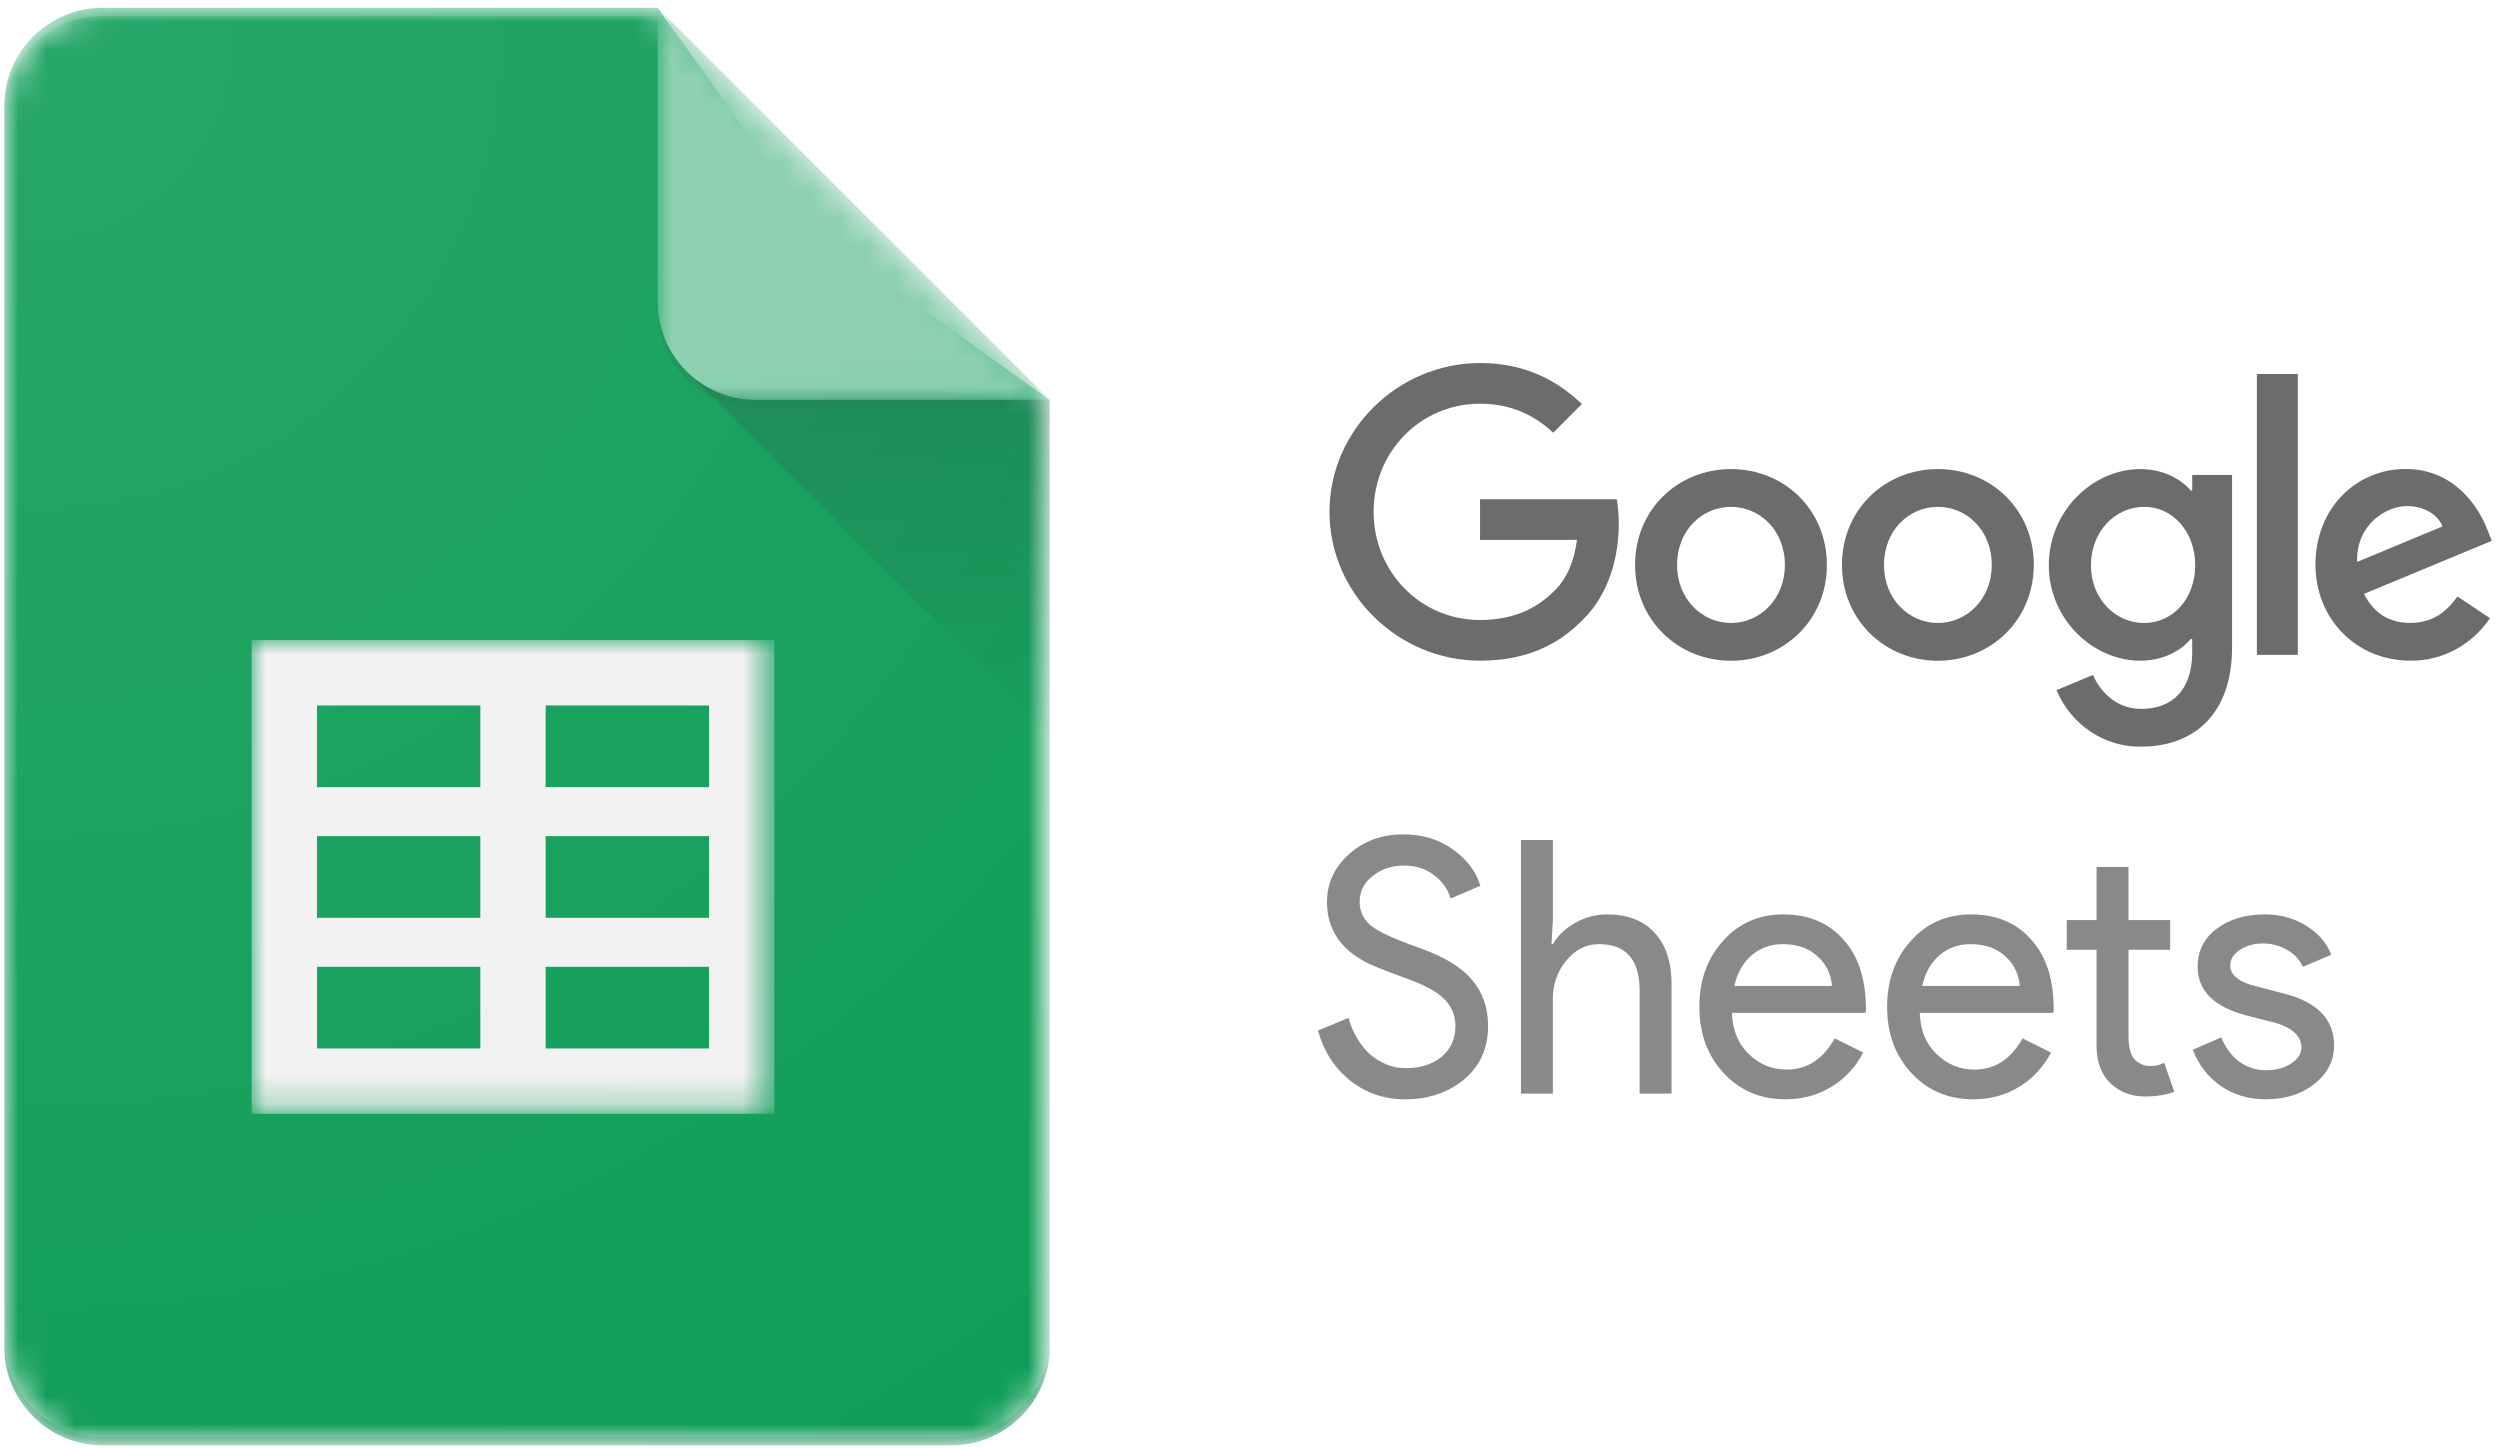
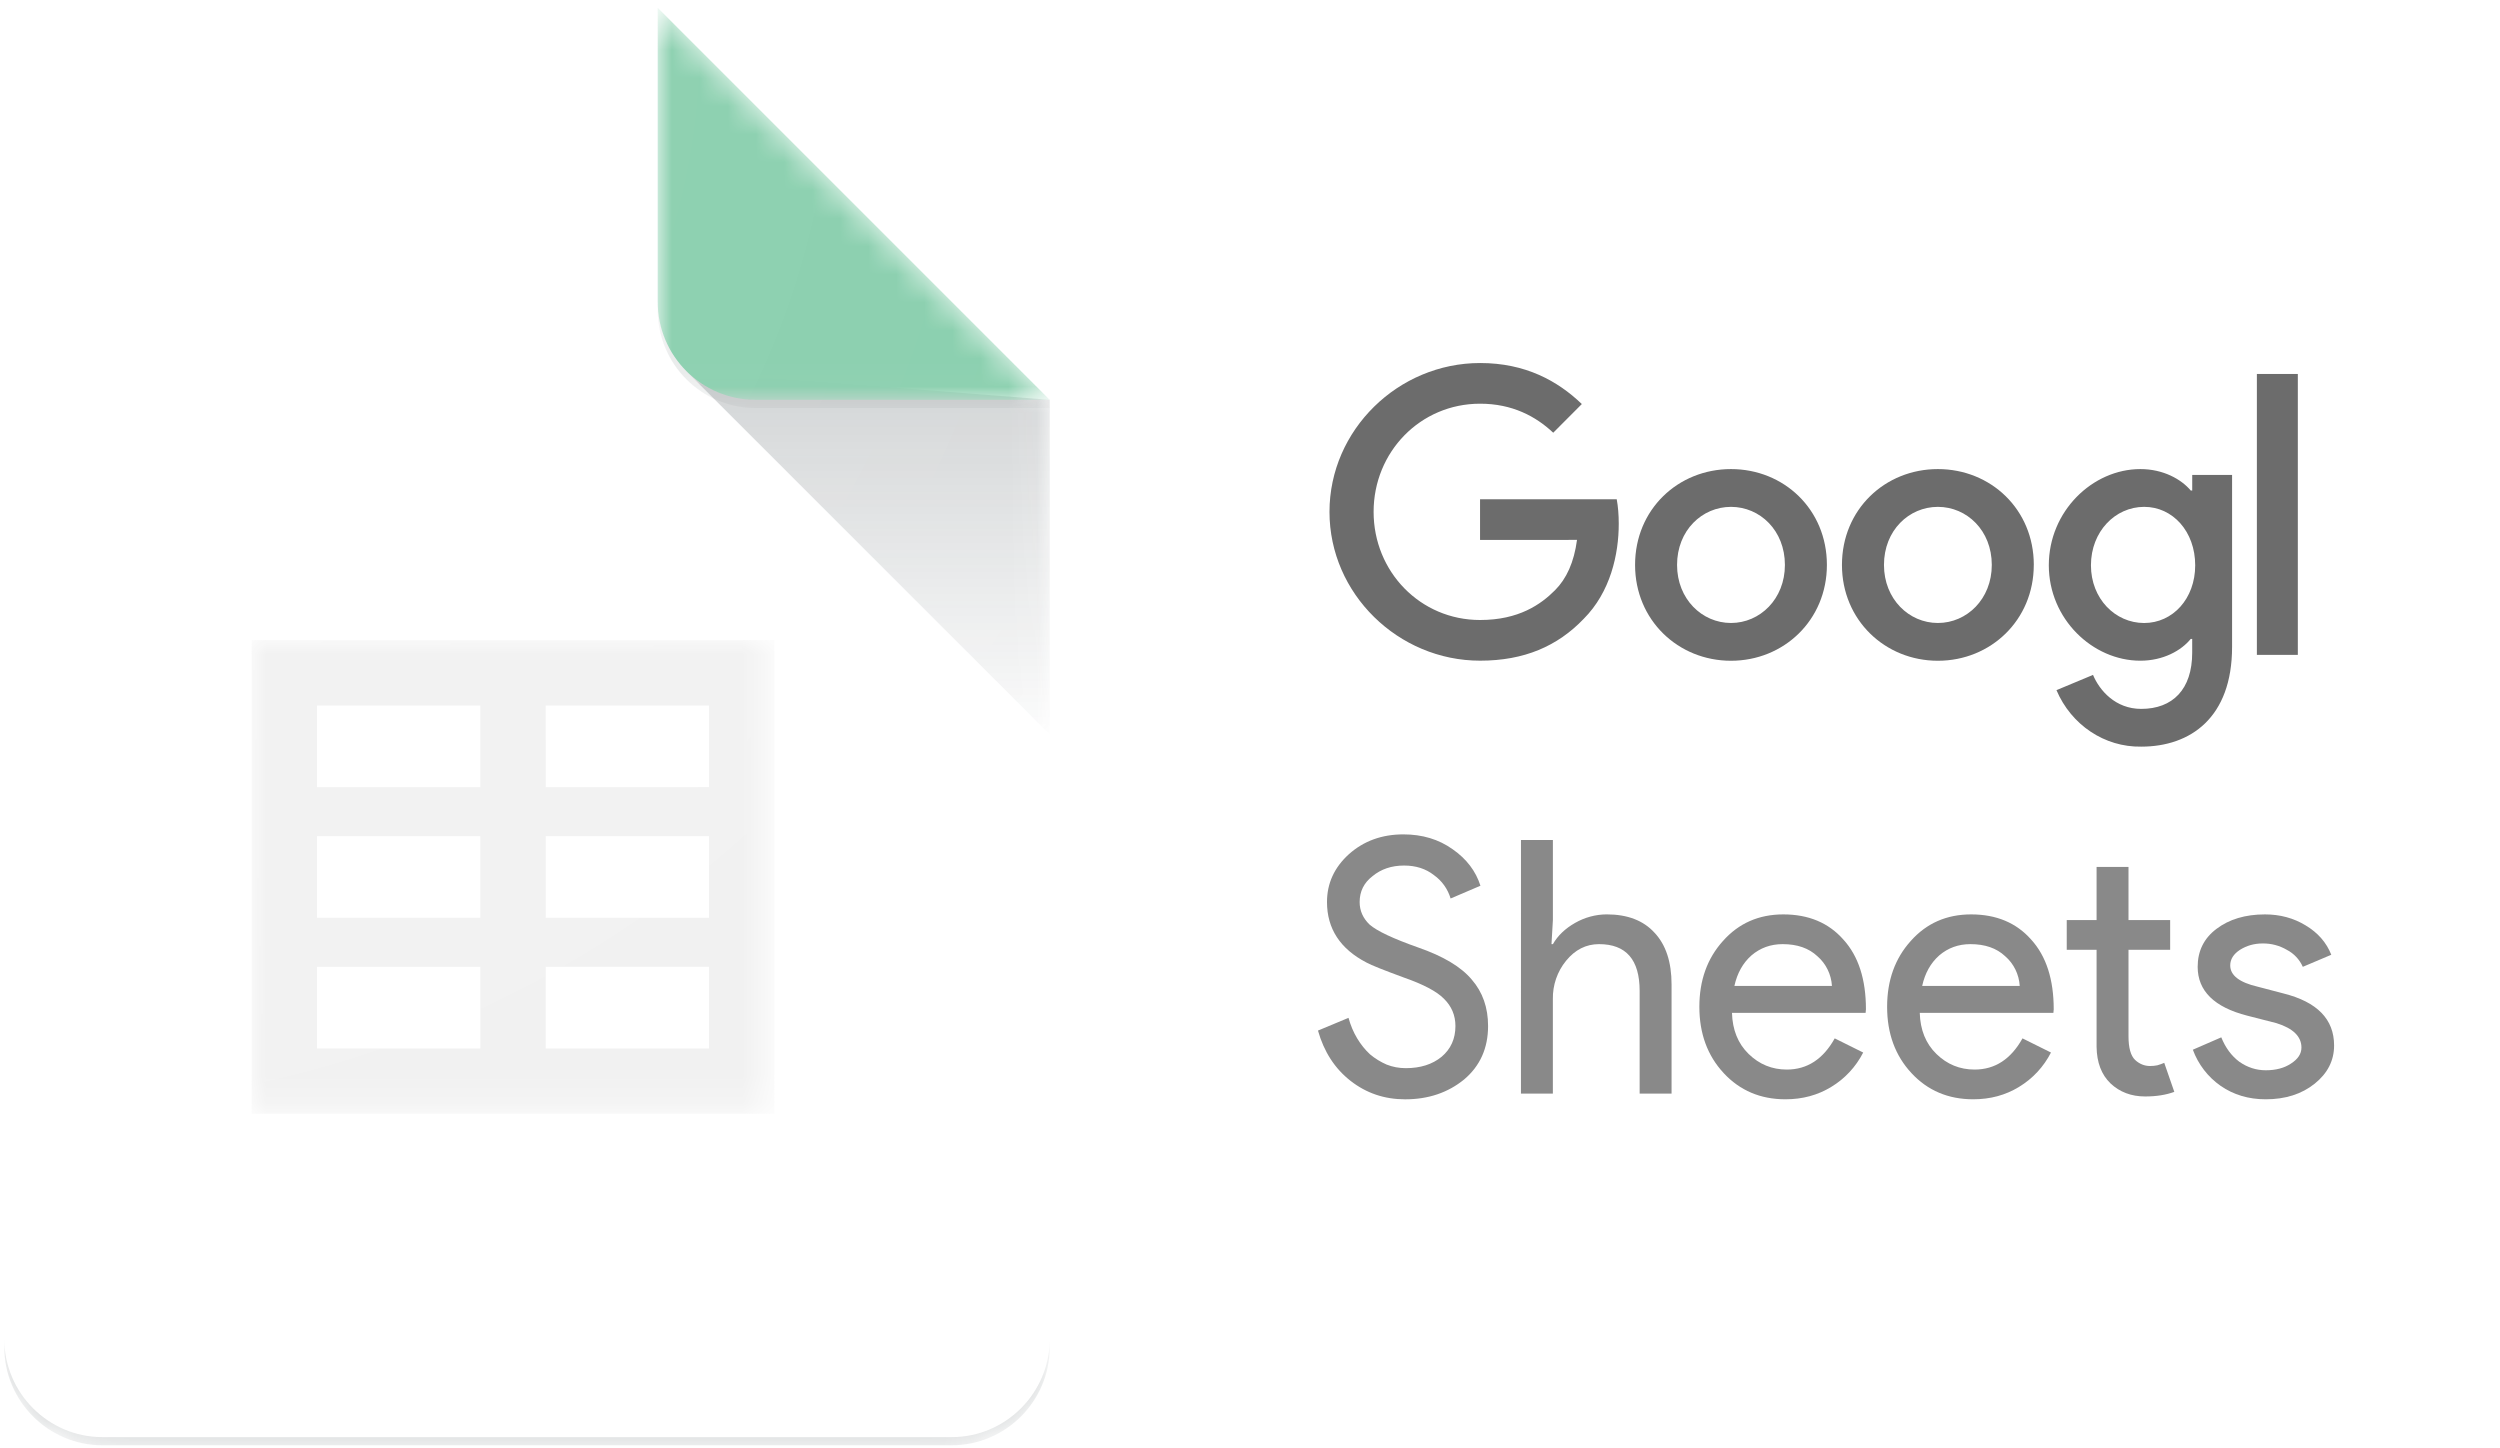
<svg xmlns="http://www.w3.org/2000/svg" version="1.1" id="Layer_1" x="0px" y="0px" width="89.132px" height="51.623px" viewBox="0 0 89.132 51.623" style="enable-background:new 0 0 89.132 51.623;" xml:space="preserve">
  <style type="text/css">
	.st0{filter:url(#Adobe_OpacityMaskFilter);}
	.st1{fill-rule:evenodd;clip-rule:evenodd;fill:#FFFFFF;}
	.st2{mask:url(#mask-2_00000068654347517169614320000013169273435428168638_);fill:#0F9D58;}
	.st3{filter:url(#Adobe_OpacityMaskFilter_00000008854145281497934610000017603271669814990994_);}
	.st4{mask:url(#mask-4_00000119087335491564960460000001014145820286076306_);fill:#F1F1F1;}
	.st5{filter:url(#Adobe_OpacityMaskFilter_00000038395904395530075790000011546368635346189729_);}
	
		.st6{mask:url(#mask-6_00000003070562603988760780000010867164123693878150_);fill:url(#Path_00000182503635473557195670000006336749474452016033_);}
	.st7{filter:url(#Adobe_OpacityMaskFilter_00000090254449797779263360000007060765385212002702_);}
	.st8{mask:url(#mask-9_00000090261994168370237120000003818600827495732924_);}
	.st9{fill:#87CEAC;}
	.st10{filter:url(#Adobe_OpacityMaskFilter_00000062890810330116568680000005335236146403582879_);}
	.st11{mask:url(#mask-11_00000140720576753826079480000012725128830330239618_);fill:#FFFFFF;fill-opacity:0.2;}
	.st12{filter:url(#Adobe_OpacityMaskFilter_00000007401486231897043420000010900655770997383858_);}
	.st13{mask:url(#mask-13_00000122705518065796427550000007865129092481761666_);fill:#263238;fill-opacity:0.2;}
	.st14{filter:url(#Adobe_OpacityMaskFilter_00000119116224785433983420000007884089735072455320_);}
	.st15{mask:url(#mask-15_00000065785924766548840180000015062407566899086243_);fill:#263238;fill-opacity:0.1;}
	.st16{fill:url(#Path_00000137828170920884328850000000502087260495632027_);}
	.st17{fill:#6C6C6C;}
	.st18{fill:#898989;}
</style>
  <g>
    <g id="Group_00000075845926273853075590000002220248495061605053_">
      <g id="Clipped">
        <g id="SVGID_1_">
			</g>
        <defs>
          <filter id="Adobe_OpacityMaskFilter" filterUnits="userSpaceOnUse" x="0.154" y="0.279" width="37.272" height="51.249">
            <feColorMatrix type="matrix" values="1 0 0 0 0  0 1 0 0 0  0 0 1 0 0  0 0 0 1 0" />
          </filter>
        </defs>
        <mask maskUnits="userSpaceOnUse" x="0.154" y="0.279" width="37.272" height="51.249" id="mask-2_00000068654347517169614320000013169273435428168638_">
          <g class="st0">
-             <path id="path-1_00000160872699705144256770000007293404898921725854_" class="st1" d="M23.449,0.279H3.648       c-1.922,0-3.494,1.572-3.494,3.494v44.261c0,1.922,1.572,3.494,3.494,3.494h30.284c1.922,0,3.494-1.572,3.494-3.494V14.256       L23.449,0.279z" />
-           </g>
+             </g>
        </mask>
        <path id="Path" class="st2" d="M23.449,0.279H3.648c-1.922,0-3.494,1.572-3.494,3.494v44.261c0,1.922,1.572,3.494,3.494,3.494     h30.284c1.922,0,3.494-1.572,3.494-3.494V14.256l-8.153-5.824L23.449,0.279z" />
      </g>
      <g id="Clipped_00000169529409652330230600000002957512745861595578_">
        <g id="SVGID_00000119818311148718835320000005002806319902670728_">
			</g>
        <defs>
          <filter id="Adobe_OpacityMaskFilter_00000058586956912611553370000001958490923603760319_" filterUnits="userSpaceOnUse" x="8.972" y="22.821" width="18.636" height="16.889">
            <feColorMatrix type="matrix" values="1 0 0 0 0  0 1 0 0 0  0 0 1 0 0  0 0 0 1 0" />
          </filter>
        </defs>
        <mask maskUnits="userSpaceOnUse" x="8.972" y="22.821" width="18.636" height="16.889" id="mask-4_00000119087335491564960460000001014145820286076306_">
          <g style="filter:url(#Adobe_OpacityMaskFilter_00000058586956912611553370000001958490923603760319_);">
            <path id="path-3_00000065056391740893993410000018182943290371801527_" class="st1" d="M22.949-2.221H3.148       c-1.922,0-3.494,1.572-3.494,3.494v44.261c0,1.922,1.572,3.494,3.494,3.494h30.284c1.922,0,3.494-1.572,3.494-3.494V11.756       L22.949-2.221z" />
          </g>
        </mask>
        <path id="Shape" class="st4" d="M8.972,22.821V39.71h18.636V22.821H8.972z M17.125,37.381h-5.824v-2.912h5.824V37.381z      M17.125,32.722h-5.824V29.81h5.824V32.722z M17.125,28.063h-5.824v-2.912h5.824V28.063z M25.279,37.381h-5.824v-2.912h5.824     V37.381z M25.279,32.722h-5.824V29.81h5.824V32.722z M25.279,28.063h-5.824v-2.912h5.824V28.063z" />
      </g>
      <g id="Clipped_00000087387352907868459220000014428020913128115135_">
        <g id="SVGID_00000155106075130173836940000001513336913830723714_">
			</g>
        <defs>
          <filter id="Adobe_OpacityMaskFilter_00000021804041888547935120000002093182908539322272_" filterUnits="userSpaceOnUse" x="24.471" y="13.234" width="12.955" height="12.952">
            <feColorMatrix type="matrix" values="1 0 0 0 0  0 1 0 0 0  0 0 1 0 0  0 0 0 1 0" />
          </filter>
        </defs>
        <mask maskUnits="userSpaceOnUse" x="24.471" y="13.234" width="12.955" height="12.952" id="mask-6_00000003070562603988760780000010867164123693878150_">
          <g style="filter:url(#Adobe_OpacityMaskFilter_00000021804041888547935120000002093182908539322272_);">
            <path id="path-5_00000143581751089929427790000006223773844379492526_" class="st1" d="M23.449,0.279H3.648       c-1.922,0-3.494,1.572-3.494,3.494v44.261c0,1.922,1.572,3.494,3.494,3.494h30.284c1.922,0,3.494-1.572,3.494-3.494V14.256       L23.449,0.279z" />
          </g>
        </mask>
        <linearGradient id="Path_00000038411540379453346110000013899240767909617296_" gradientUnits="userSpaceOnUse" x1="-28.046" y1="-11.39" x2="-28.046" y2="-12.11" gradientTransform="matrix(16.452 0 0 -16.448 492.36 -173.008)">
          <stop offset="0" style="stop-color:#263238;stop-opacity:0.2" />
          <stop offset="1" style="stop-color:#263238;stop-opacity:0.02" />
        </linearGradient>
        <polygon id="Path_00000113346732313263592170000012657992015281479043_" style="mask:url(#mask-6_00000003070562603988760780000010867164123693878150_);fill:url(#Path_00000038411540379453346110000013899240767909617296_);" points="     24.471,13.234 37.426,26.186 37.426,14.256    " />
      </g>
      <g id="Clipped_00000181789640064925726000000009058630715682407809_">
        <g id="SVGID_00000088835633393752963930000006898198547572731804_">
			</g>
        <defs>
          <filter id="Adobe_OpacityMaskFilter_00000106149262015218969240000007990207510284145831_" filterUnits="userSpaceOnUse" x="23.449" y="0.279" width="13.977" height="13.977">
            <feColorMatrix type="matrix" values="1 0 0 0 0  0 1 0 0 0  0 0 1 0 0  0 0 0 1 0" />
          </filter>
        </defs>
        <mask maskUnits="userSpaceOnUse" x="23.449" y="0.279" width="13.977" height="13.977" id="mask-9_00000090261994168370237120000003818600827495732924_">
          <g style="filter:url(#Adobe_OpacityMaskFilter_00000106149262015218969240000007990207510284145831_);">
            <path id="path-8_00000012458515516240974210000006573352432169416077_" class="st1" d="M23.449,0.279H3.648       c-1.922,0-3.494,1.572-3.494,3.494v44.261c0,1.922,1.572,3.494,3.494,3.494h30.284c1.922,0,3.494-1.572,3.494-3.494V14.256       L23.449,0.279z" />
          </g>
        </mask>
        <g id="Group" class="st8">
          <g transform="translate(26.625, -2.958)">
            <path id="Path_00000119809906130775060590000002722318702456426385_" class="st9" d="M-3.176,3.237V13.72       c0,1.931,1.564,3.494,3.494,3.494h10.483L-3.176,3.237z" />
          </g>
        </g>
      </g>
      <g id="Clipped_00000013160008145095986220000006810291142831040701_">
        <g id="SVGID_00000101084013262779344520000015322342253499783316_">
			</g>
        <defs>
          <filter id="Adobe_OpacityMaskFilter_00000065054534582096003750000010092364631086234277_" filterUnits="userSpaceOnUse" x="0.154" y="0.279" width="23.295" height="3.785">
            <feColorMatrix type="matrix" values="1 0 0 0 0  0 1 0 0 0  0 0 1 0 0  0 0 0 1 0" />
          </filter>
        </defs>
        <mask maskUnits="userSpaceOnUse" x="0.154" y="0.279" width="23.295" height="3.785" id="mask-11_00000140720576753826079480000012725128830330239618_">
          <g style="filter:url(#Adobe_OpacityMaskFilter_00000065054534582096003750000010092364631086234277_);">
            <path id="path-10_00000105405592898283779790000011655636584883998899_" class="st1" d="M23.449,0.279H3.648       c-1.922,0-3.494,1.572-3.494,3.494v44.261c0,1.922,1.572,3.494,3.494,3.494h30.284c1.922,0,3.494-1.572,3.494-3.494V14.256       L23.449,0.279z" />
          </g>
        </mask>
        <path id="Path_00000140003962321116947780000001114679263450177201_" class="st11" d="M3.648,0.279     c-1.922,0-3.494,1.572-3.494,3.494v0.291c0-1.922,1.572-3.494,3.494-3.494h19.801V0.279H3.648z" />
      </g>
      <g id="Clipped_00000047765088178941193640000004379499532270054073_">
        <g id="SVGID_00000034052430289214854690000007931977612395364235_">
			</g>
        <defs>
          <filter id="Adobe_OpacityMaskFilter_00000119826820376041806290000008617284858828253618_" filterUnits="userSpaceOnUse" x="0.154" y="47.743" width="37.272" height="3.785">
            <feColorMatrix type="matrix" values="1 0 0 0 0  0 1 0 0 0  0 0 1 0 0  0 0 0 1 0" />
          </filter>
        </defs>
        <mask maskUnits="userSpaceOnUse" x="0.154" y="47.743" width="37.272" height="3.785" id="mask-13_00000122705518065796427550000007865129092481761666_">
          <g style="filter:url(#Adobe_OpacityMaskFilter_00000119826820376041806290000008617284858828253618_);">
            <path id="path-12_00000017502214235739719130000004337457105968079754_" class="st1" d="M23.449,0.279H3.648       c-1.922,0-3.494,1.572-3.494,3.494v44.261c0,1.922,1.572,3.494,3.494,3.494h30.284c1.922,0,3.494-1.572,3.494-3.494V14.256       L23.449,0.279z" />
          </g>
        </mask>
        <path id="Path_00000114068456855548448310000012064689811270170753_" class="st13" d="M33.932,51.237H3.648     c-1.922,0-3.494-1.572-3.494-3.494v0.291c0,1.922,1.572,3.494,3.494,3.494h30.284c1.922,0,3.494-1.572,3.494-3.494v-0.291     C37.426,49.665,35.854,51.237,33.932,51.237z" />
      </g>
      <g id="Clipped_00000052812185698822471510000017442582912489917848_">
        <g id="SVGID_00000083090489530406517750000005873328846575996324_">
			</g>
        <defs>
          <filter id="Adobe_OpacityMaskFilter_00000079458581846463174610000003036635218062299068_" filterUnits="userSpaceOnUse" x="23.449" y="10.762" width="13.977" height="3.785">
            <feColorMatrix type="matrix" values="1 0 0 0 0  0 1 0 0 0  0 0 1 0 0  0 0 0 1 0" />
          </filter>
        </defs>
        <mask maskUnits="userSpaceOnUse" x="23.449" y="10.762" width="13.977" height="3.785" id="mask-15_00000065785924766548840180000015062407566899086243_">
          <g style="filter:url(#Adobe_OpacityMaskFilter_00000079458581846463174610000003036635218062299068_);">
            <path id="path-14_00000018955379772297907690000016455644372780421811_" class="st1" d="M23.449,0.279H3.648       c-1.922,0-3.494,1.572-3.494,3.494v44.261c0,1.922,1.572,3.494,3.494,3.494h30.284c1.922,0,3.494-1.572,3.494-3.494V14.256       L23.449,0.279z" />
          </g>
        </mask>
        <path id="Path_00000082364744377314173280000011715320983323058833_" class="st15" d="M26.943,14.256     c-1.931,0-3.494-1.564-3.494-3.494v0.291c0,1.931,1.564,3.494,3.494,3.494h10.483v-0.291H26.943z" />
      </g>
    </g>
    <radialGradient id="Path_00000168087783238261688110000000634565147953330840_" cx="-29.171" cy="-8.755" r="1.27" gradientTransform="matrix(47.333 0 0 -47.333 1382.091 -412.748)" gradientUnits="userSpaceOnUse">
      <stop offset="0" style="stop-color:#FFFFFF;stop-opacity:0.1" />
      <stop offset="1" style="stop-color:#FFFFFF;stop-opacity:0" />
    </radialGradient>
    <path id="Path_00000041253940613238992500000011362213345478312082_" style="fill:url(#Path_00000168087783238261688110000000634565147953330840_);" d="   M23.449,0.279H3.648c-1.922,0-3.494,1.572-3.494,3.494v44.261c0,1.922,1.572,3.494,3.494,3.494h30.284   c1.922,0,3.494-1.572,3.494-3.494V14.256L23.449,0.279z" />
  </g>
  <g>
    <rect x="80.464" y="13.333" class="st17" width="1.46" height="10.015" />
    <path class="st17" d="M52.768,19.251v-1.45h4.873c0.047,0.252,0.072,0.552,0.072,0.875c0,1.087-0.296,2.433-1.252,3.39   c-0.93,0.971-2.118,1.489-3.691,1.489c-2.917,0-5.37-2.383-5.37-5.306s2.452-5.306,5.37-5.306c1.614,0,2.763,0.634,3.627,1.462   l-1.02,1.023c-0.619-0.583-1.459-1.035-2.608-1.035c-2.13,0-3.796,1.72-3.796,3.856s1.666,3.856,3.796,3.856   c1.381,0,2.168-0.556,2.672-1.062c0.409-0.41,0.678-0.995,0.784-1.794L52.768,19.251z" />
    <path class="st17" d="M61.715,16.724c-1.885,0-3.42,1.436-3.42,3.417c0,1.967,1.535,3.417,3.419,3.417   c1.885,0,3.42-1.45,3.42-3.417C65.134,18.16,63.599,16.724,61.715,16.724z M61.715,22.211c-1.033,0-1.923-0.853-1.923-2.07   c0-1.23,0.89-2.07,1.923-2.07c1.033,0,1.922,0.841,1.922,2.07C63.637,21.357,62.748,22.211,61.715,22.211z" />
    <path class="st17" d="M69.091,16.724c-1.884,0-3.42,1.437-3.42,3.417c0,1.967,1.536,3.417,3.42,3.417   c1.884,0,3.419-1.45,3.419-3.417h0.001C72.511,18.16,70.975,16.724,69.091,16.724z M69.091,22.211c-1.033,0-1.922-0.853-1.922-2.07   c0-1.23,0.889-2.07,1.922-2.07c1.033,0,1.922,0.841,1.922,2.07C71.013,21.357,70.124,22.211,69.091,22.211z" />
    <path class="st17" d="M78.159,17.488h-0.053c-0.337-0.402-0.982-0.764-1.795-0.764c-1.704,0-3.265,1.5-3.265,3.429   c0,1.915,1.561,3.403,3.265,3.403c0.814,0,1.46-0.362,1.795-0.777h0.052v0.492c0,1.308-0.696,2.003-1.819,2.003   c-0.917,0-1.485-0.656-1.717-1.212l-1.303,0.544c0.527,1.243,1.717,2.036,3.021,2.014c1.755,0,3.24-1.031,3.24-3.554v-6.133h-1.421   V17.488z M78.265,20.154c0,1.191-0.801,2.058-1.82,2.058c-1.033,0-1.897-0.867-1.897-2.058c0-1.203,0.865-2.083,1.898-2.083   C77.464,18.07,78.265,18.95,78.265,20.154L78.265,20.154z" />
-     <path class="st17" d="M87.613,21.264c-0.388,0.57-0.916,0.945-1.678,0.945c-0.761,0-1.303-0.349-1.652-1.035l4.557-1.892   l-0.155-0.388c-0.283-0.762-1.149-2.173-2.917-2.173c-1.756,0-3.215,1.385-3.215,3.417c0,1.917,1.446,3.417,3.382,3.417   c1.129,0.014,2.191-0.553,2.84-1.515L87.613,21.264L87.613,21.264z M85.819,18.043c0.592,0,1.097,0.297,1.264,0.724l-3.046,1.268   C83.998,18.716,85.057,18.043,85.819,18.043z" />
  </g>
  <g>
    <path class="st18" d="M53.054,36.579c0,0.791-0.285,1.427-0.854,1.907c-0.578,0.472-1.278,0.708-2.104,0.708   c-0.735,0-1.382-0.219-1.943-0.657c-0.561-0.437-0.949-1.036-1.164-1.794l1.089-0.454c0.074,0.269,0.177,0.513,0.309,0.732   c0.132,0.219,0.285,0.409,0.458,0.569c0.181,0.152,0.38,0.273,0.594,0.366c0.214,0.084,0.441,0.127,0.681,0.127   c0.52,0,0.945-0.134,1.275-0.404c0.33-0.278,0.495-0.644,0.495-1.099c0-0.379-0.136-0.703-0.409-0.972   c-0.256-0.261-0.734-0.514-1.435-0.758c-0.71-0.261-1.151-0.437-1.324-0.531c-0.94-0.487-1.411-1.208-1.411-2.159   c0-0.665,0.26-1.233,0.78-1.705c0.528-0.471,1.176-0.707,1.943-0.707c0.677,0,1.262,0.177,1.757,0.53   c0.495,0.345,0.825,0.779,0.991,1.301l-1.064,0.455c-0.1-0.338-0.31-0.632-0.595-0.834c-0.289-0.227-0.643-0.341-1.064-0.341   c-0.446,0-0.821,0.127-1.125,0.379c-0.306,0.236-0.459,0.543-0.459,0.922c0,0.312,0.12,0.581,0.36,0.809   c0.264,0.227,0.837,0.497,1.72,0.809c0.899,0.311,1.539,0.694,1.918,1.148C52.86,35.371,53.054,35.923,53.054,36.579z" />
    <path class="st18" d="M54.227,29.949h1.138v2.854l-0.05,0.859h0.05c0.173-0.304,0.437-0.556,0.792-0.758   c0.344-0.197,0.731-0.302,1.126-0.304c0.742,0,1.311,0.219,1.707,0.656c0.404,0.43,0.606,1.044,0.606,1.844v3.89h-1.138v-3.662   c0-1.112-0.482-1.667-1.448-1.667c-0.462,0-0.854,0.198-1.176,0.594c-0.312,0.382-0.479,0.866-0.47,1.364v3.372h-1.138   L54.227,29.949z" />
    <path class="st18" d="M76.481,39.092c-0.494,0-0.907-0.156-1.237-0.467c-0.322-0.312-0.487-0.745-0.495-1.301v-3.461h-1.064v-1.06   h1.064v-1.894h1.138v1.894h1.485v1.061h-1.485v3.081c0,0.412,0.079,0.695,0.236,0.846c0.156,0.143,0.334,0.215,0.532,0.215   c0.09,0,0.177-0.008,0.259-0.025c0.091-0.026,0.173-0.055,0.247-0.088l0.359,1.035C77.224,39.037,76.878,39.092,76.481,39.092   L76.481,39.092z" />
    <path class="st18" d="M83.217,37.273c0,0.539-0.231,0.994-0.693,1.364c-0.462,0.37-1.044,0.556-1.745,0.556   c-0.61,0-1.147-0.16-1.608-0.48c-0.452-0.315-0.798-0.765-0.99-1.288l1.014-0.441c0.149,0.37,0.363,0.661,0.644,0.871   c0.289,0.202,0.602,0.303,0.94,0.303c0.364,0,0.664-0.08,0.903-0.24c0.248-0.16,0.371-0.349,0.371-0.569   c0-0.395-0.297-0.686-0.891-0.871l-1.039-0.266c-1.18-0.302-1.77-0.884-1.77-1.742c0-0.564,0.223-1.015,0.668-1.351   c0.454-0.345,1.031-0.518,1.732-0.518c0.536,0,1.019,0.13,1.448,0.391c0.438,0.261,0.743,0.611,0.916,1.048l-1.015,0.43   c-0.117-0.262-0.318-0.476-0.57-0.606c-0.263-0.154-0.562-0.232-0.866-0.227c-0.297,0-0.565,0.076-0.805,0.227   c-0.231,0.152-0.347,0.337-0.347,0.556c0,0.354,0.326,0.606,0.978,0.758l0.916,0.24C82.615,35.72,83.217,36.339,83.217,37.273   L83.217,37.273z" />
    <path class="st18" d="M66.526,35.985c0-1.069-0.268-1.898-0.805-2.487c-0.527-0.598-1.242-0.897-2.14-0.897   c-0.875,0-1.592,0.316-2.153,0.948c-0.561,0.623-0.841,1.405-0.841,2.348c0,0.951,0.289,1.739,0.866,2.361   c0.578,0.623,1.312,0.935,2.203,0.935c0.61,0,1.154-0.148,1.634-0.442c0.484-0.292,0.878-0.716,1.138-1.225l-1.015-0.505   c-0.413,0.741-0.981,1.112-1.708,1.112c-0.527,0-0.981-0.186-1.361-0.556c-0.38-0.37-0.577-0.859-0.594-1.465h4.764L66.526,35.985z    M61.836,35.152L61.836,35.152c0.1-0.455,0.302-0.817,0.606-1.087c0.314-0.269,0.685-0.404,1.114-0.404   c0.52,0,0.932,0.143,1.238,0.43c0.308,0.266,0.496,0.65,0.52,1.061H61.836z" />
    <path class="st18" d="M73.221,35.985c0-1.069-0.268-1.898-0.805-2.487c-0.528-0.598-1.242-0.897-2.14-0.897   c-0.875,0-1.592,0.316-2.153,0.948c-0.561,0.623-0.842,1.405-0.842,2.348c0,0.951,0.289,1.739,0.867,2.361   c0.577,0.623,1.312,0.935,2.203,0.935c0.61,0,1.154-0.148,1.633-0.442c0.484-0.292,0.879-0.716,1.139-1.225l-1.015-0.505   c-0.413,0.741-0.981,1.112-1.708,1.112c-0.528,0-0.981-0.186-1.361-0.556c-0.38-0.37-0.577-0.859-0.594-1.465h4.764L73.221,35.985z    M68.531,35.152L68.531,35.152c0.099-0.455,0.302-0.817,0.606-1.087c0.314-0.269,0.685-0.404,1.114-0.404   c0.52,0,0.932,0.143,1.238,0.43c0.308,0.266,0.496,0.65,0.52,1.061H68.531z" />
  </g>
</svg>